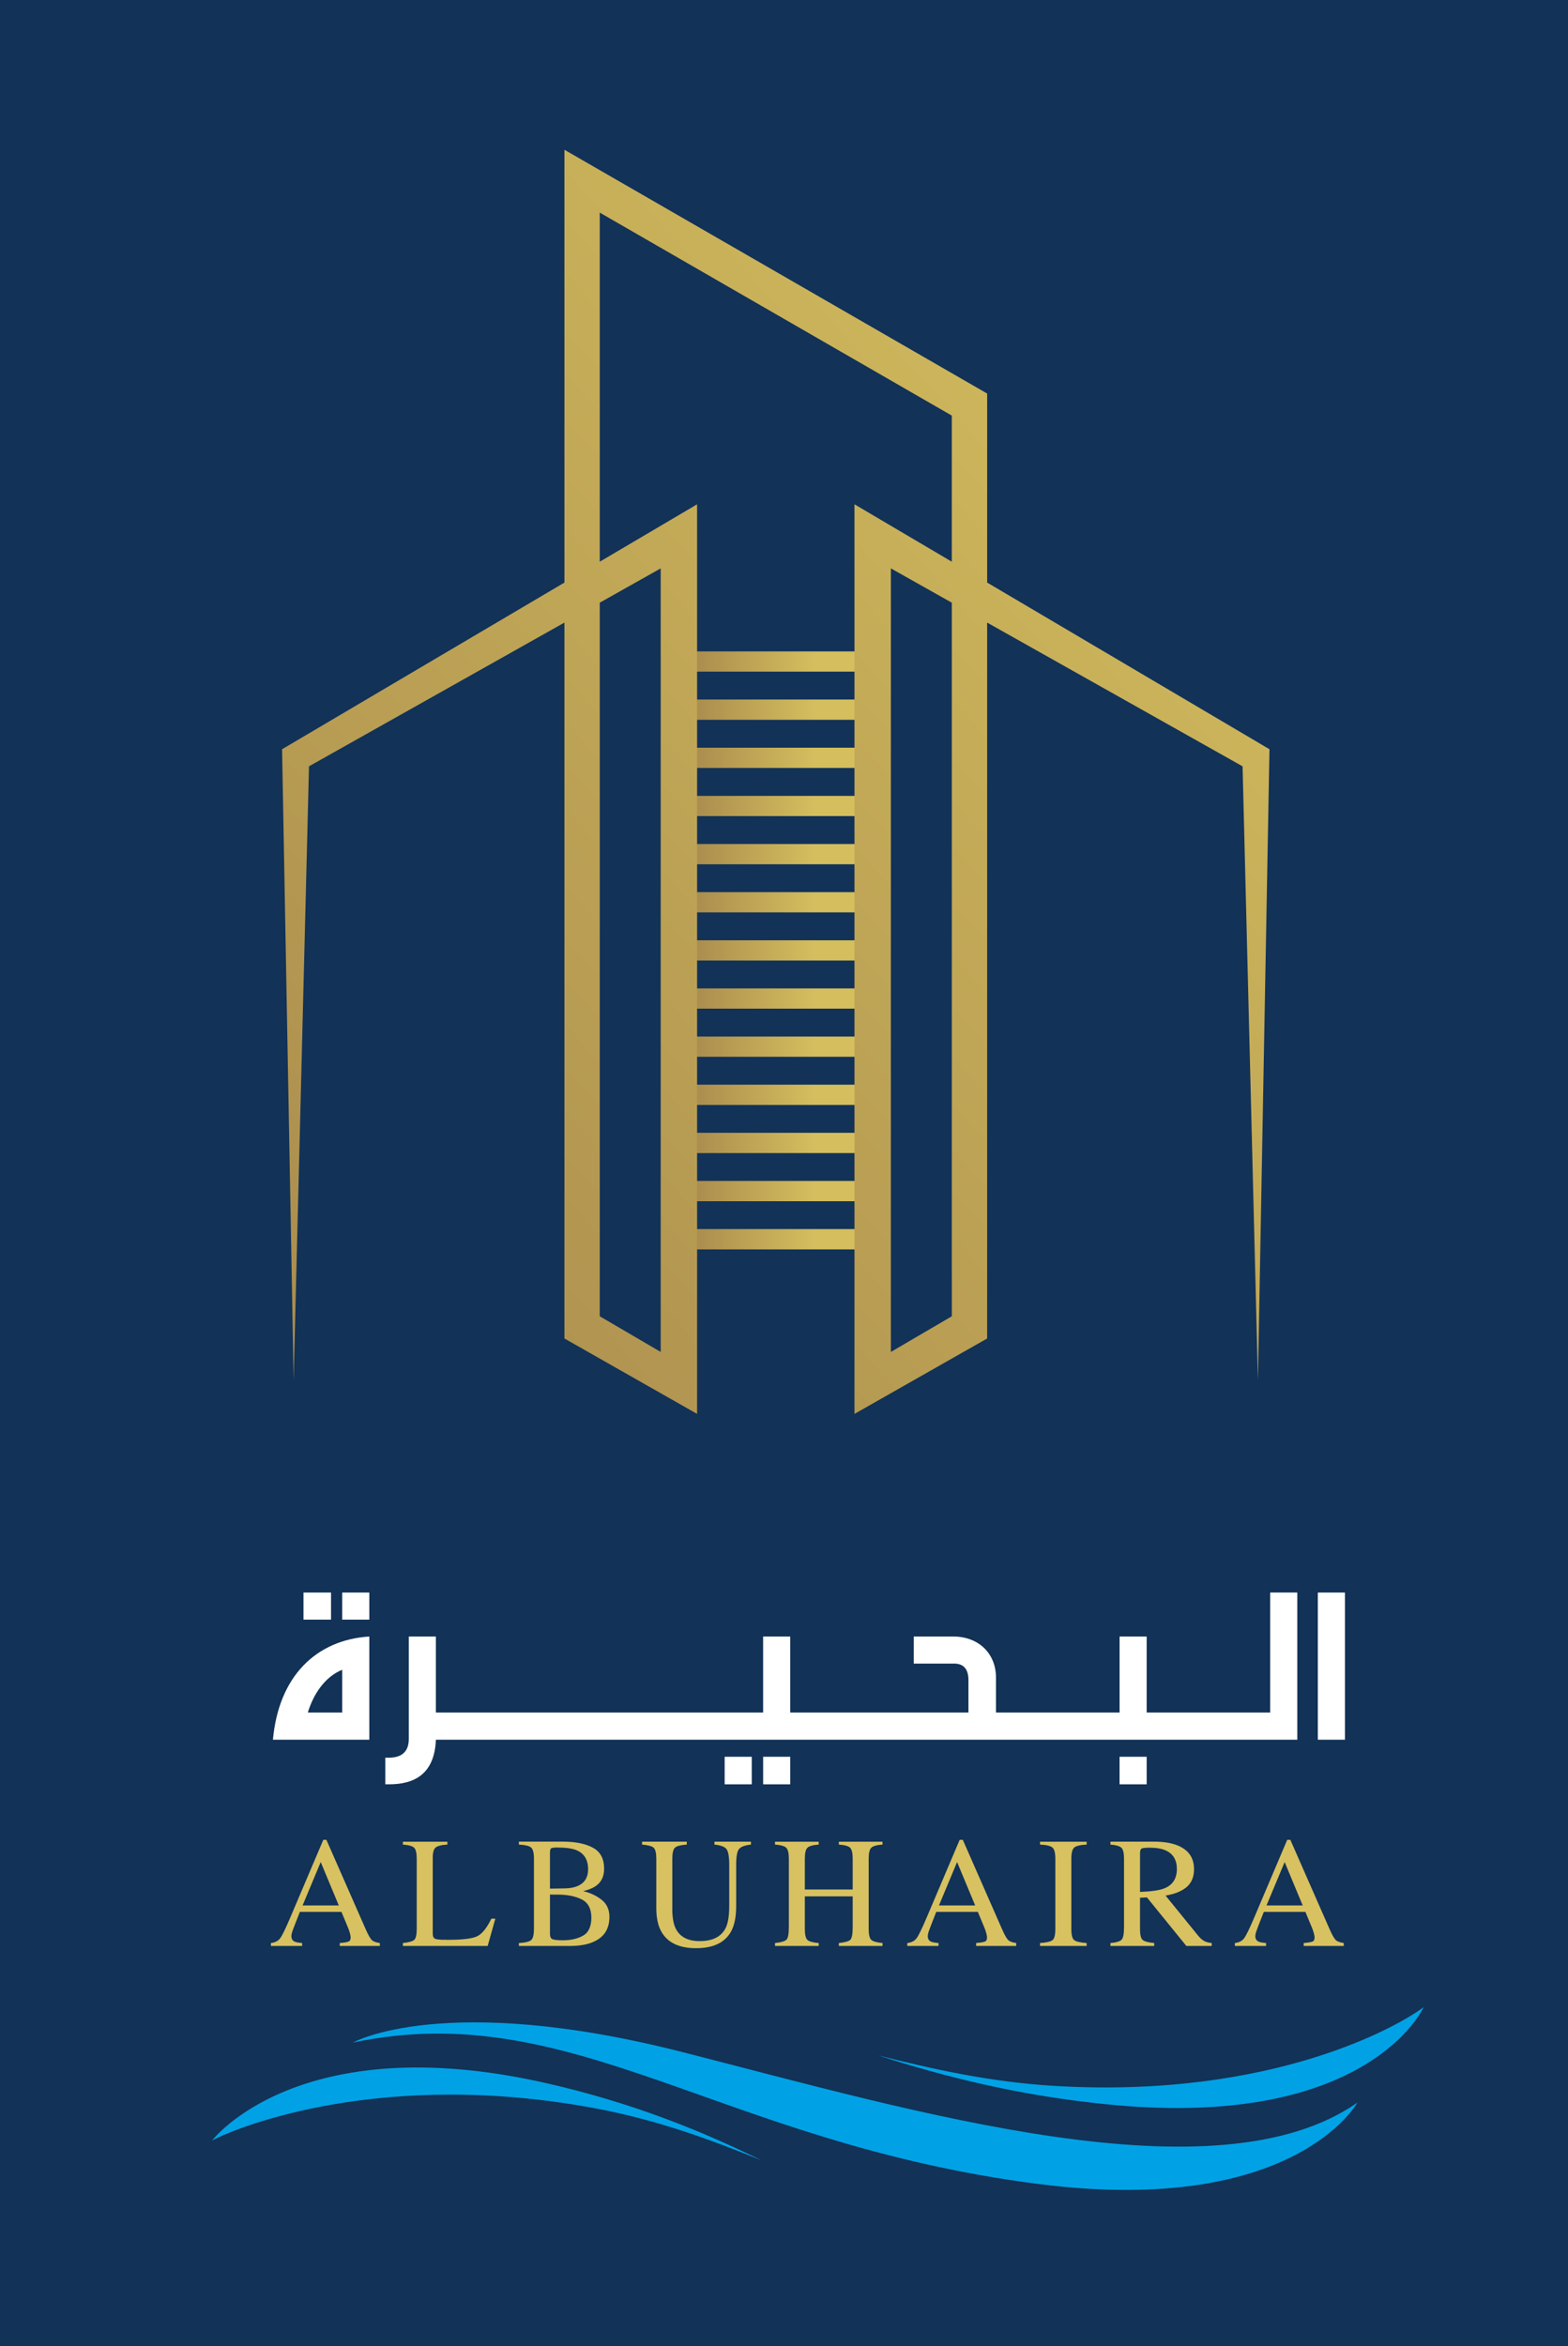
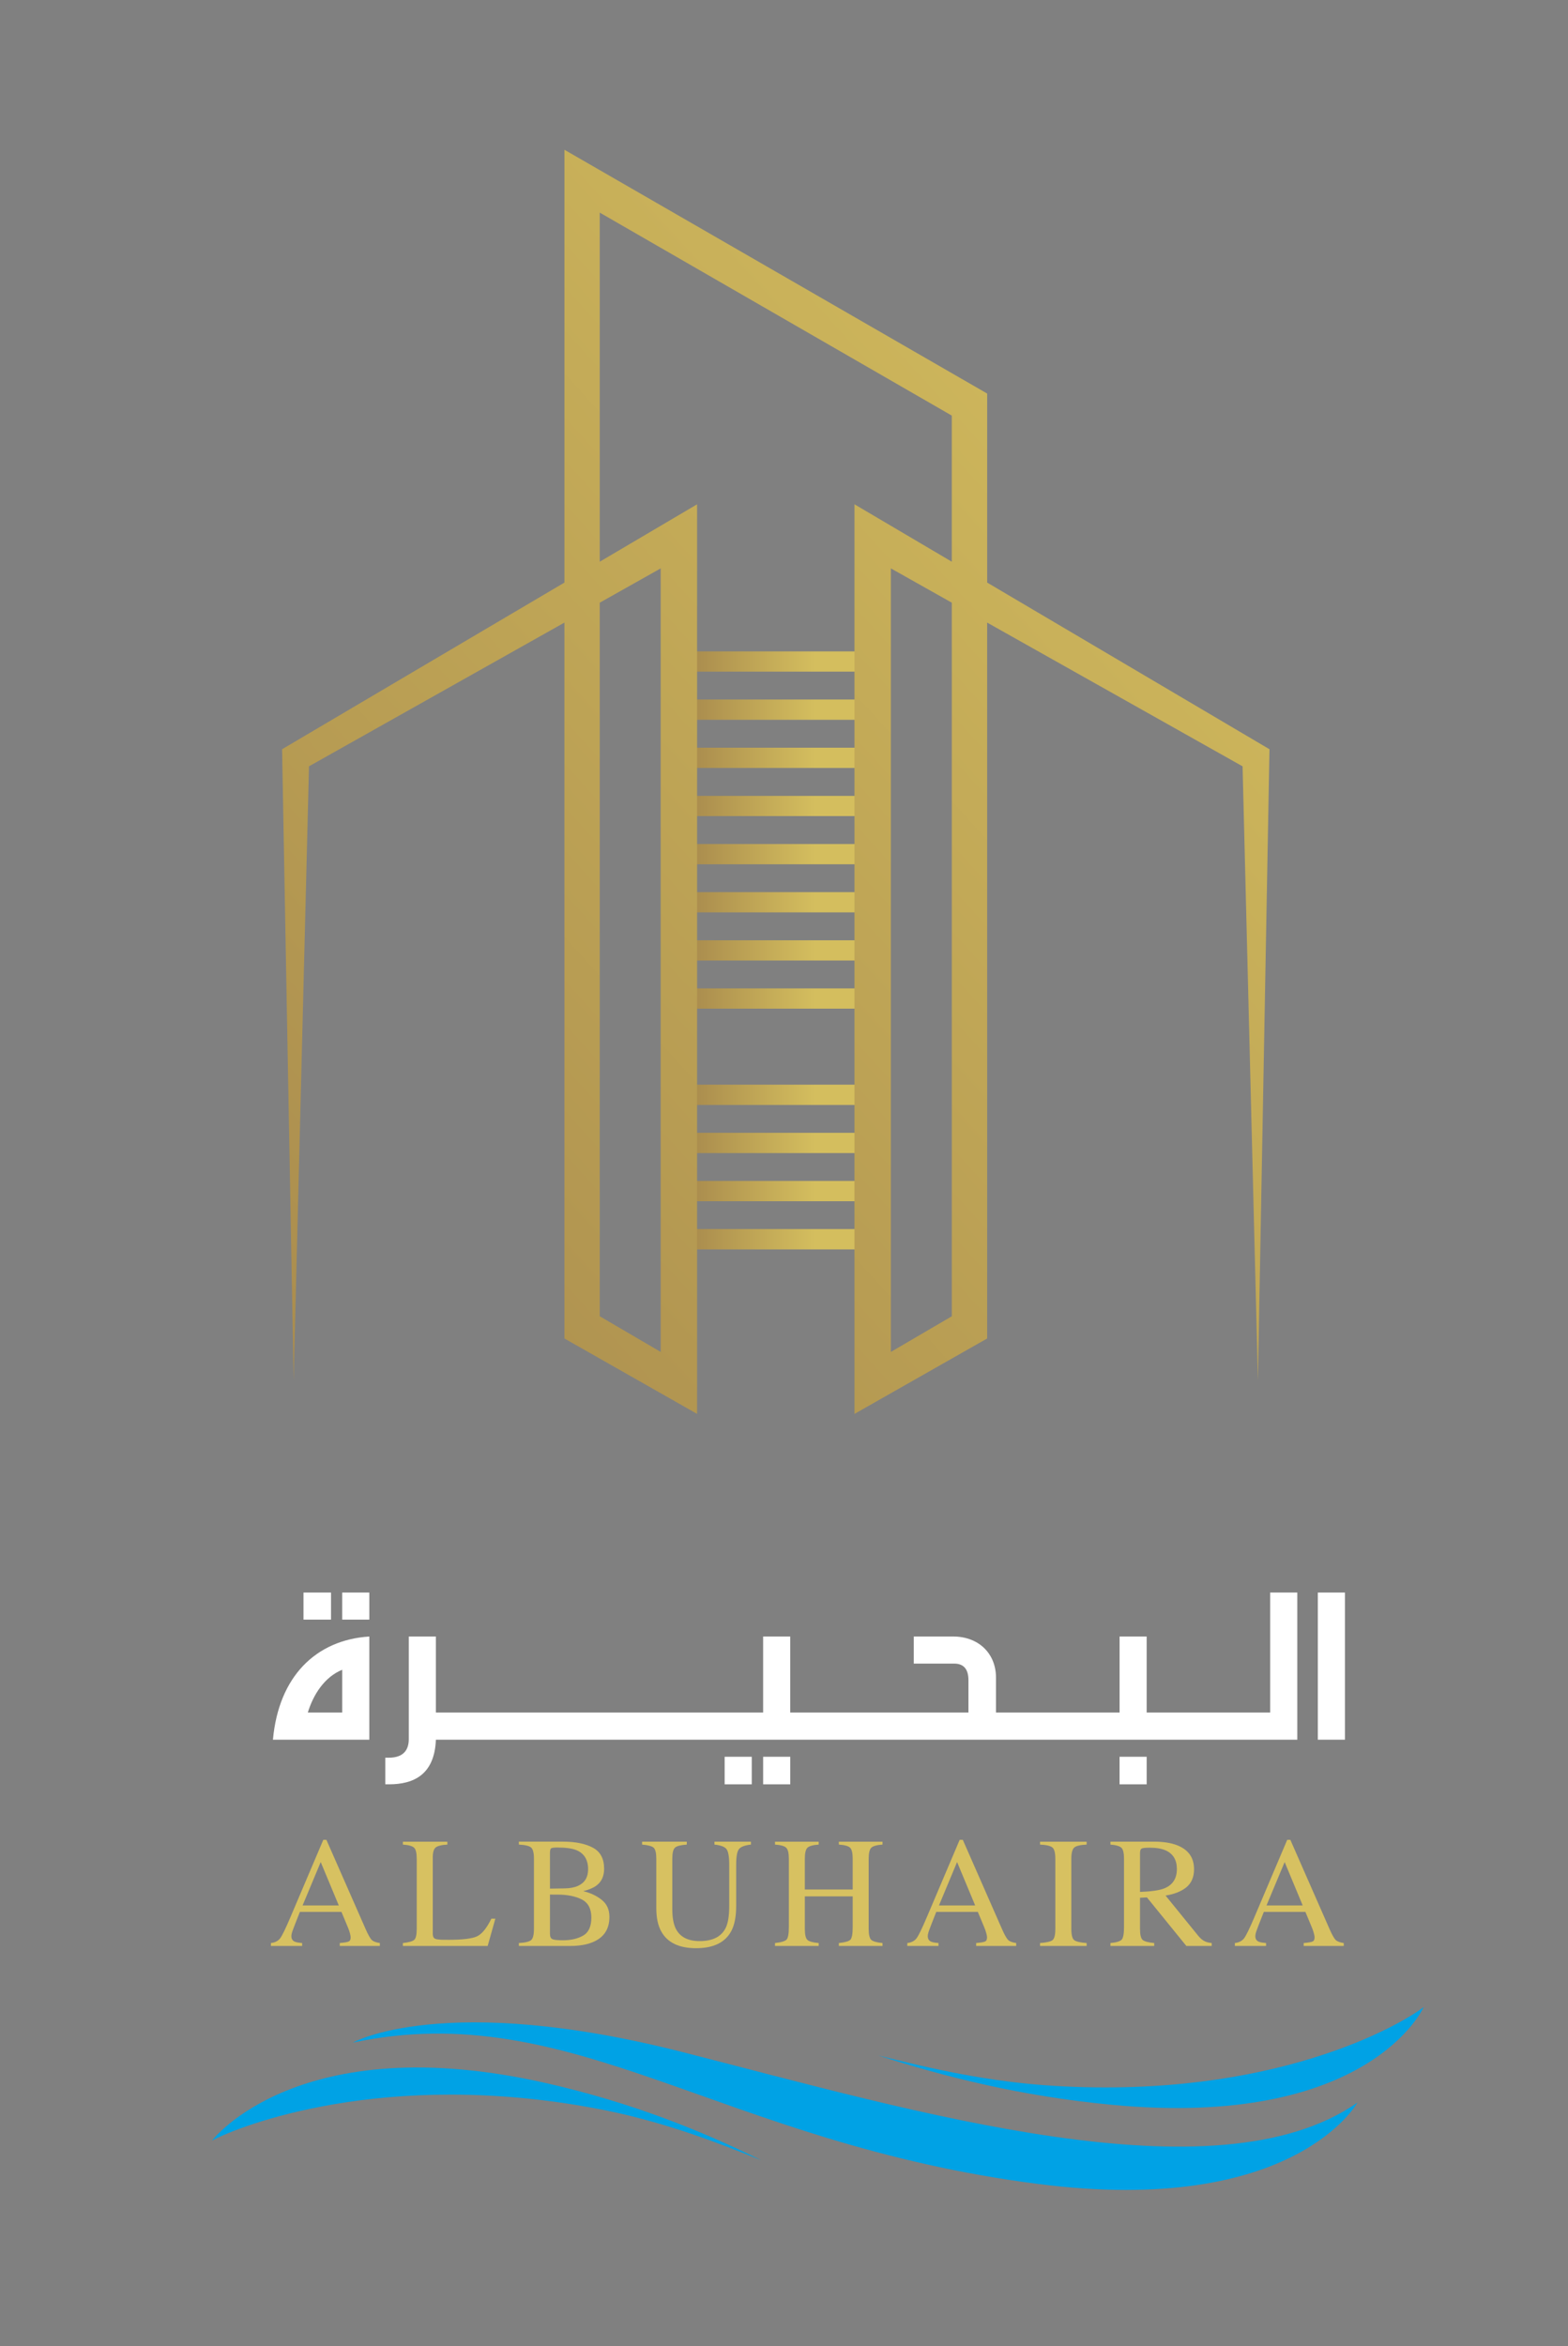
<svg xmlns="http://www.w3.org/2000/svg" xmlns:xlink="http://www.w3.org/1999/xlink" version="1.1" id="Calque_1" x="0px" y="0px" width="249.246px" height="372.912px" viewBox="0 0 249.246 372.912" enable-background="new 0 0 249.246 372.912" xml:space="preserve">
  <rect x="0" y="0" width="249.246" height="372.912" fill="#808080" stroke="none" />
  <g>
-     <rect y="0" fill="#123257" width="249.246" height="372.909" />
    <g>
      <defs>
        <rect id="SVGID_1_" x="110.314" y="103.534" width="26.009" height="3.219" />
      </defs>
      <clipPath id="SVGID_2_">
        <use xlink:href="#SVGID_1_" overflow="visible" />
      </clipPath>
      <linearGradient id="SVGID_3_" gradientUnits="userSpaceOnUse" x1="-174.857" y1="622.198" x2="-170.085" y2="622.198" gradientTransform="matrix(4.232 0 0 -4.232 849.341 2738.284)">
        <stop offset="0" style="stop-color:#A88A4D" />
        <stop offset="1" style="stop-color:#D4BE5E" />
      </linearGradient>
      <rect x="110.314" y="103.534" clip-path="url(#SVGID_2_)" fill="url(#SVGID_3_)" width="26.009" height="3.219" />
    </g>
    <g>
      <defs>
        <rect id="SVGID_4_" x="110.314" y="111.185" width="26.009" height="3.224" />
      </defs>
      <clipPath id="SVGID_5_">
        <use xlink:href="#SVGID_4_" overflow="visible" />
      </clipPath>
      <linearGradient id="SVGID_6_" gradientUnits="userSpaceOnUse" x1="-174.857" y1="620.767" x2="-170.085" y2="620.767" gradientTransform="matrix(4.232 0 0 -4.232 849.341 2739.886)">
        <stop offset="0" style="stop-color:#A88A4D" />
        <stop offset="1" style="stop-color:#D4BE5E" />
      </linearGradient>
      <rect x="110.314" y="111.185" clip-path="url(#SVGID_5_)" fill="url(#SVGID_6_)" width="26.009" height="3.224" />
    </g>
    <g>
      <defs>
        <rect id="SVGID_7_" x="110.314" y="118.84" width="26.009" height="3.22" />
      </defs>
      <clipPath id="SVGID_8_">
        <use xlink:href="#SVGID_7_" overflow="visible" />
      </clipPath>
      <linearGradient id="SVGID_9_" gradientUnits="userSpaceOnUse" x1="-174.857" y1="619.339" x2="-170.085" y2="619.339" gradientTransform="matrix(4.232 0 0 -4.232 849.341 2741.492)">
        <stop offset="0" style="stop-color:#A88A4D" />
        <stop offset="1" style="stop-color:#D4BE5E" />
      </linearGradient>
      <rect x="110.314" y="118.84" clip-path="url(#SVGID_8_)" fill="url(#SVGID_9_)" width="26.009" height="3.22" />
    </g>
    <g>
      <defs>
        <rect id="SVGID_10_" x="110.314" y="126.495" width="26.009" height="3.215" />
      </defs>
      <clipPath id="SVGID_11_">
        <use xlink:href="#SVGID_10_" overflow="visible" />
      </clipPath>
      <linearGradient id="SVGID_12_" gradientUnits="userSpaceOnUse" x1="-174.857" y1="617.909" x2="-170.085" y2="617.909" gradientTransform="matrix(4.232 0 0 -4.232 849.341 2743.097)">
        <stop offset="0" style="stop-color:#A88A4D" />
        <stop offset="1" style="stop-color:#D4BE5E" />
      </linearGradient>
      <rect x="110.314" y="126.495" clip-path="url(#SVGID_11_)" fill="url(#SVGID_12_)" width="26.009" height="3.215" />
    </g>
    <g>
      <defs>
        <rect id="SVGID_13_" x="110.314" y="134.146" width="26.009" height="3.22" />
      </defs>
      <clipPath id="SVGID_14_">
        <use xlink:href="#SVGID_13_" overflow="visible" />
      </clipPath>
      <linearGradient id="SVGID_15_" gradientUnits="userSpaceOnUse" x1="-174.857" y1="616.479" x2="-170.085" y2="616.479" gradientTransform="matrix(4.232 0 0 -4.232 849.341 2744.698)">
        <stop offset="0" style="stop-color:#A88A4D" />
        <stop offset="1" style="stop-color:#D4BE5E" />
      </linearGradient>
      <rect x="110.314" y="134.146" clip-path="url(#SVGID_14_)" fill="url(#SVGID_15_)" width="26.009" height="3.22" />
    </g>
    <g>
      <defs>
        <rect id="SVGID_16_" x="110.314" y="141.797" width="26.009" height="3.215" />
      </defs>
      <clipPath id="SVGID_17_">
        <use xlink:href="#SVGID_16_" overflow="visible" />
      </clipPath>
      <linearGradient id="SVGID_18_" gradientUnits="userSpaceOnUse" x1="-174.857" y1="615.052" x2="-170.085" y2="615.052" gradientTransform="matrix(4.232 0 0 -4.232 849.341 2746.304)">
        <stop offset="0" style="stop-color:#A88A4D" />
        <stop offset="1" style="stop-color:#D4BE5E" />
      </linearGradient>
      <rect x="110.314" y="141.797" clip-path="url(#SVGID_17_)" fill="url(#SVGID_18_)" width="26.009" height="3.215" />
    </g>
    <g>
      <defs>
        <rect id="SVGID_19_" x="110.314" y="149.448" width="26.009" height="3.215" />
      </defs>
      <clipPath id="SVGID_20_">
        <use xlink:href="#SVGID_19_" overflow="visible" />
      </clipPath>
      <linearGradient id="SVGID_21_" gradientUnits="userSpaceOnUse" x1="-174.857" y1="613.623" x2="-170.085" y2="613.623" gradientTransform="matrix(4.232 0 0 -4.232 849.341 2747.905)">
        <stop offset="0" style="stop-color:#A88A4D" />
        <stop offset="1" style="stop-color:#D4BE5E" />
      </linearGradient>
      <rect x="110.314" y="149.448" clip-path="url(#SVGID_20_)" fill="url(#SVGID_21_)" width="26.009" height="3.215" />
    </g>
    <g>
      <defs>
        <rect id="SVGID_22_" x="110.314" y="157.098" width="26.009" height="3.215" />
      </defs>
      <clipPath id="SVGID_23_">
        <use xlink:href="#SVGID_22_" overflow="visible" />
      </clipPath>
      <linearGradient id="SVGID_24_" gradientUnits="userSpaceOnUse" x1="-174.857" y1="612.194" x2="-170.085" y2="612.194" gradientTransform="matrix(4.232 0 0 -4.232 849.341 2749.511)">
        <stop offset="0" style="stop-color:#A88A4D" />
        <stop offset="1" style="stop-color:#D4BE5E" />
      </linearGradient>
      <rect x="110.314" y="157.098" clip-path="url(#SVGID_23_)" fill="url(#SVGID_24_)" width="26.009" height="3.215" />
    </g>
    <g>
      <defs>
-         <rect id="SVGID_25_" x="110.314" y="164.749" width="26.009" height="3.219" />
-       </defs>
+         </defs>
      <clipPath id="SVGID_26_">
        <use xlink:href="#SVGID_25_" overflow="visible" />
      </clipPath>
      <linearGradient id="SVGID_27_" gradientUnits="userSpaceOnUse" x1="-174.857" y1="610.764" x2="-170.085" y2="610.764" gradientTransform="matrix(4.232 0 0 -4.232 849.341 2751.113)">
        <stop offset="0" style="stop-color:#A88A4D" />
        <stop offset="1" style="stop-color:#D4BE5E" />
      </linearGradient>
      <rect x="110.314" y="164.749" clip-path="url(#SVGID_26_)" fill="url(#SVGID_27_)" width="26.009" height="3.219" />
    </g>
    <g>
      <defs>
        <rect id="SVGID_28_" x="110.314" y="172.399" width="26.009" height="3.225" />
      </defs>
      <clipPath id="SVGID_29_">
        <use xlink:href="#SVGID_28_" overflow="visible" />
      </clipPath>
      <linearGradient id="SVGID_30_" gradientUnits="userSpaceOnUse" x1="-174.857" y1="609.335" x2="-170.085" y2="609.335" gradientTransform="matrix(4.232 0 0 -4.232 849.341 2752.718)">
        <stop offset="0" style="stop-color:#A88A4D" />
        <stop offset="1" style="stop-color:#D4BE5E" />
      </linearGradient>
      <rect x="110.314" y="172.399" clip-path="url(#SVGID_29_)" fill="url(#SVGID_30_)" width="26.009" height="3.225" />
    </g>
    <g>
      <defs>
        <rect id="SVGID_31_" x="110.314" y="180.05" width="26.009" height="3.22" />
      </defs>
      <clipPath id="SVGID_32_">
        <use xlink:href="#SVGID_31_" overflow="visible" />
      </clipPath>
      <linearGradient id="SVGID_33_" gradientUnits="userSpaceOnUse" x1="-174.857" y1="607.907" x2="-170.085" y2="607.907" gradientTransform="matrix(4.232 0 0 -4.232 849.341 2754.32)">
        <stop offset="0" style="stop-color:#A88A4D" />
        <stop offset="1" style="stop-color:#D4BE5E" />
      </linearGradient>
      <rect x="110.314" y="180.05" clip-path="url(#SVGID_32_)" fill="url(#SVGID_33_)" width="26.009" height="3.22" />
    </g>
    <g>
      <defs>
        <rect id="SVGID_34_" x="110.314" y="187.7" width="26.009" height="3.225" />
      </defs>
      <clipPath id="SVGID_35_">
        <use xlink:href="#SVGID_34_" overflow="visible" />
      </clipPath>
      <linearGradient id="SVGID_36_" gradientUnits="userSpaceOnUse" x1="-174.857" y1="606.477" x2="-170.085" y2="606.477" gradientTransform="matrix(4.232 0 0 -4.232 849.341 2755.925)">
        <stop offset="0" style="stop-color:#A88A4D" />
        <stop offset="1" style="stop-color:#D4BE5E" />
      </linearGradient>
      <rect x="110.314" y="187.7" clip-path="url(#SVGID_35_)" fill="url(#SVGID_36_)" width="26.009" height="3.225" />
    </g>
    <g>
      <defs>
        <rect id="SVGID_37_" x="110.314" y="195.351" width="26.009" height="3.226" />
      </defs>
      <clipPath id="SVGID_38_">
        <use xlink:href="#SVGID_37_" overflow="visible" />
      </clipPath>
      <linearGradient id="SVGID_39_" gradientUnits="userSpaceOnUse" x1="-174.857" y1="605.048" x2="-170.085" y2="605.048" gradientTransform="matrix(4.232 0 0 -4.232 849.341 2757.527)">
        <stop offset="0" style="stop-color:#A88A4D" />
        <stop offset="1" style="stop-color:#D4BE5E" />
      </linearGradient>
      <rect x="110.314" y="195.351" clip-path="url(#SVGID_38_)" fill="url(#SVGID_39_)" width="26.009" height="3.226" />
    </g>
    <g>
      <defs>
        <path id="SVGID_40_" d="M156.917,92.594V62.551L89.722,23.803v68.791l-44.883,26.488l1.837,100.329l2.442-97.613l40.603-22.845     V212.74l21.087,11.984V80.154l-15.472,9.124V33.793l55.959,32.262v23.222l-15.468-9.124v144.571l21.088-11.984V98.954     l40.601,22.845l2.44,97.613l1.837-100.329L156.917,92.594z M105.023,90.339v124.536l-9.686-5.667V95.79L105.023,90.339z      M151.297,209.208l-9.686,5.667V90.339l9.686,5.451V209.208z" />
      </defs>
      <clipPath id="SVGID_41_">
        <use xlink:href="#SVGID_40_" overflow="visible" />
      </clipPath>
      <linearGradient id="SVGID_42_" gradientUnits="userSpaceOnUse" x1="-173.301" y1="607.756" x2="-168.531" y2="607.756" gradientTransform="matrix(37.397 -33.77 -33.77 -37.397 27030.568 17088.203)">
        <stop offset="0" style="stop-color:#A88A4D" />
        <stop offset="1" style="stop-color:#D4BE5E" />
      </linearGradient>
      <polygon clip-path="url(#SVGID_41_)" fill="url(#SVGID_42_)" points="-55.102,114.051 131.296,-54.268 301.737,134.482     115.339,302.795   " />
    </g>
    <g>
      <path fill="#FFFFFF" d="M43.385,276.508h15.32v-16.4C50.232,260.646,44.297,266.443,43.385,276.508 M54.397,265.39v6.803h-5.468    C49.799,269.341,51.573,266.546,54.397,265.39" />
      <rect x="54.396" y="253.118" fill="#FFFFFF" width="4.31" height="4.306" />
      <rect x="48.241" y="253.118" fill="#FFFFFF" width="4.378" height="4.306" />
      <rect x="115.19" y="279.219" fill="#FFFFFF" width="4.308" height="4.38" />
      <rect x="121.306" y="279.219" fill="#FFFFFF" width="4.31" height="4.38" />
      <rect x="177.963" y="279.219" fill="#FFFFFF" width="4.311" height="4.38" />
      <path fill="#FFFFFF" d="M201.906,272.193h-4.747h-0.577h-14.091h-0.218v-12.086h-4.306v12.086h-4.752h-0.573h-14.1h-0.22v-5.534    c0-3.879-2.785-6.552-6.807-6.552h-6.267v4.304h6.411c1.519,0,2.283,0.868,2.283,2.648v5.134h-13.442h-0.572h-14.101h-0.214    v-12.086h-4.308v12.086h-8.514h-0.573H98.483h-0.936H84.175h-0.936H69.507h-0.219v-12.086h-4.308v16.289    c0,1.956-1.055,2.972-3.189,2.972h-0.542v4.231h0.578c3.951,0,7.248-1.548,7.461-7.092h0.219h13.731h0.936h13.372h0.936h13.738    h0.573h12.467h0.568h14.101h0.572h17.467h0.574h14.1h0.573h8.703h0.572h14.091h0.577h9.058v-23.39h-4.311V272.193z" />
      <rect x="209.479" y="253.118" fill="#FFFFFF" width="4.311" height="23.39" />
      <path fill="#D7C161" d="M43.063,309.291v-0.467c0.645-0.073,1.125-0.317,1.452-0.727c0.319-0.41,0.871-1.537,1.652-3.383    l5.223-12.291h0.495l6.242,14.202c0.415,0.941,0.749,1.519,0.998,1.741c0.246,0.225,0.665,0.374,1.253,0.457v0.467h-6.37v-0.467    c0.729-0.065,1.202-0.139,1.417-0.242c0.213-0.083,0.316-0.315,0.316-0.68c0-0.13-0.043-0.335-0.12-0.644    c-0.083-0.316-0.196-0.643-0.343-0.978l-1-2.405h-6.606c-0.648,1.631-1.039,2.638-1.166,3c-0.126,0.354-0.188,0.644-0.188,0.849    c0,0.43,0.173,0.718,0.515,0.877c0.21,0.101,0.605,0.176,1.193,0.223v0.467H43.063z M53.853,302.851l-2.873-6.896l-2.882,6.896    H53.853z" />
      <path fill="#D7C161" d="M64.042,308.824c0.92-0.102,1.518-0.261,1.79-0.493c0.275-0.224,0.41-0.819,0.41-1.762v-11.136    c0-0.885-0.134-1.473-0.4-1.741c-0.274-0.28-0.869-0.449-1.799-0.514v-0.457h7.071v0.457c-0.928,0.047-1.543,0.206-1.857,0.457    c-0.314,0.25-0.468,0.791-0.468,1.621v12.039c0,0.28,0.043,0.494,0.139,0.653c0.096,0.158,0.301,0.261,0.621,0.298    c0.186,0.027,0.387,0.047,0.59,0.057c0.21,0,0.598,0.01,1.17,0.01c2.227,0,3.734-0.188,4.517-0.551    c0.788-0.373,1.548-1.306,2.281-2.813h0.633l-1.221,4.342H64.042V308.824z" />
      <path fill="#D7C161" d="M82.477,308.824c1.009-0.055,1.656-0.213,1.953-0.467c0.296-0.26,0.445-0.855,0.445-1.778v-11.146    c0-0.922-0.149-1.519-0.445-1.78c-0.296-0.269-0.944-0.418-1.953-0.475v-0.467h7.016c2.003,0,3.592,0.328,4.77,0.971    c1.179,0.643,1.766,1.751,1.766,3.335c0,1.184-0.409,2.079-1.236,2.685c-0.462,0.353-1.158,0.644-2.091,0.876    c1.151,0.271,2.134,0.735,2.95,1.388c0.814,0.643,1.221,1.548,1.221,2.712c0,1.958-0.901,3.308-2.713,4.035    c-0.951,0.383-2.124,0.578-3.518,0.578h-8.165V308.824z M91.896,299.729c1.059-0.484,1.589-1.359,1.589-2.628    c0-1.49-0.611-2.506-1.832-3.027c-0.683-0.289-1.708-0.43-3.088-0.43c-0.521,0-0.845,0.048-0.963,0.131    c-0.123,0.093-0.182,0.345-0.182,0.746v5.655l2.381-0.037C90.642,300.121,91.34,299.99,91.896,299.729 M92.701,307.64    c0.865-0.493,1.299-1.454,1.299-2.86c0-1.408-0.51-2.367-1.517-2.88c-1.011-0.513-2.299-0.773-3.865-0.773h-0.729    c-0.101,0-0.259,0-0.468-0.01v6.244c0,0.429,0.119,0.708,0.363,0.839c0.247,0.121,0.816,0.188,1.704,0.188    C90.767,308.387,91.84,308.135,92.701,307.64" />
      <path fill="#D7C161" d="M109.168,292.712v0.467c-0.959,0.064-1.585,0.223-1.87,0.484c-0.288,0.261-0.43,0.849-0.43,1.771v8.005    c0,1.314,0.182,2.339,0.538,3.075c0.668,1.343,1.938,2.003,3.805,2.003c2.044,0,3.419-0.68,4.121-2.049    c0.392-0.766,0.585-1.949,0.585-3.551v-6.522c0-1.362-0.162-2.208-0.485-2.563c-0.324-0.345-0.948-0.56-1.862-0.653v-0.467h5.798    v0.467c-0.968,0.103-1.601,0.345-1.898,0.707c-0.3,0.364-0.449,1.193-0.449,2.509v6.522c0,1.724-0.268,3.074-0.797,4.044    c-0.978,1.79-2.834,2.685-5.578,2.685c-2.705,0-4.547-0.887-5.525-2.647c-0.534-0.94-0.797-2.188-0.797-3.736v-7.828    c0-0.912-0.143-1.501-0.42-1.761c-0.283-0.251-0.896-0.42-1.84-0.494v-0.467H109.168z" />
      <path fill="#D7C161" d="M123.19,308.824c0.978-0.102,1.586-0.288,1.837-0.54c0.243-0.252,0.365-0.923,0.365-2.003v-10.848    c0-0.896-0.136-1.481-0.416-1.751c-0.27-0.271-0.867-0.439-1.787-0.504v-0.457h6.95v0.457c-0.919,0.064-1.514,0.233-1.794,0.504    c-0.276,0.27-0.41,0.855-0.41,1.751v4.884h7.608v-4.884c0-0.896-0.135-1.481-0.404-1.751c-0.271-0.271-0.867-0.439-1.799-0.504    v-0.457h6.945v0.457c-0.916,0.064-1.514,0.233-1.792,0.504c-0.271,0.27-0.41,0.855-0.41,1.751v11.136c0,0.913,0.14,1.5,0.41,1.752    c0.278,0.252,0.876,0.42,1.792,0.503v0.467h-6.945v-0.467c0.987-0.102,1.604-0.279,1.846-0.53    c0.236-0.262,0.357-0.933,0.357-2.013v-4.874h-7.608v5.162c0,0.913,0.134,1.5,0.41,1.762c0.28,0.251,0.875,0.42,1.794,0.493v0.467    h-6.95V308.824z" />
      <path fill="#D7C161" d="M144.22,309.291v-0.467c0.648-0.073,1.128-0.317,1.453-0.727c0.318-0.41,0.872-1.537,1.655-3.383    l5.219-12.291h0.498l6.239,14.202c0.415,0.941,0.75,1.519,0.996,1.741c0.248,0.225,0.667,0.374,1.253,0.457v0.467h-6.368v-0.467    c0.732-0.065,1.202-0.139,1.417-0.242c0.213-0.083,0.315-0.315,0.315-0.68c0-0.13-0.037-0.335-0.121-0.644    c-0.083-0.316-0.194-0.643-0.341-0.978l-1-2.405h-6.608c-0.646,1.631-1.037,2.638-1.159,3c-0.13,0.354-0.19,0.644-0.19,0.849    c0,0.43,0.166,0.718,0.511,0.877c0.211,0.101,0.611,0.176,1.193,0.223v0.467H144.22z M155.011,302.851l-2.876-6.896l-2.878,6.896    H155.011z" />
      <path fill="#D7C161" d="M165.322,308.824c1.015-0.073,1.683-0.223,1.98-0.457c0.302-0.232,0.451-0.828,0.451-1.798v-11.136    c0-0.922-0.149-1.519-0.451-1.78c-0.298-0.269-0.966-0.428-1.98-0.475v-0.457h7.409v0.457c-1.018,0.047-1.678,0.206-1.977,0.475    c-0.303,0.262-0.457,0.858-0.457,1.78v11.136c0,0.97,0.154,1.565,0.457,1.798c0.299,0.234,0.959,0.384,1.977,0.457v0.467h-7.409    V308.824z" />
      <path fill="#D7C161" d="M176.514,308.824c0.966-0.083,1.565-0.279,1.804-0.558c0.233-0.291,0.353-0.94,0.353-1.985v-10.848    c0-0.885-0.134-1.463-0.396-1.733c-0.27-0.27-0.847-0.447-1.761-0.521v-0.467h6.938c1.443,0,2.646,0.187,3.61,0.551    c1.822,0.698,2.739,1.966,2.739,3.83c0,1.248-0.405,2.198-1.216,2.871c-0.816,0.66-1.916,1.099-3.313,1.313l5.161,6.354    c0.323,0.392,0.641,0.683,0.956,0.858c0.317,0.177,0.722,0.288,1.221,0.335v0.467h-4.03l-6.266-7.717l-1.1,0.057v4.938    c0,0.933,0.139,1.519,0.42,1.762c0.283,0.242,0.893,0.41,1.839,0.493v0.467h-6.961V308.824z M185.078,300.139    c1.332-0.541,1.995-1.565,1.995-3.075c0-1.453-0.599-2.433-1.785-2.963c-0.641-0.29-1.481-0.429-2.535-0.429    c-0.709,0-1.142,0.047-1.301,0.149c-0.158,0.102-0.236,0.345-0.236,0.709v6.169C183.018,300.634,184.306,300.447,185.078,300.139" />
      <path fill="#D7C161" d="M196.288,309.291v-0.467c0.644-0.073,1.127-0.317,1.455-0.727c0.315-0.41,0.87-1.537,1.652-3.383    l5.218-12.291h0.499l6.239,14.202c0.414,0.941,0.751,1.519,0.997,1.741c0.247,0.225,0.668,0.374,1.253,0.457v0.467h-6.369v-0.467    c0.732-0.065,1.203-0.139,1.417-0.242c0.211-0.083,0.316-0.315,0.316-0.68c0-0.13-0.037-0.335-0.12-0.644    c-0.086-0.316-0.196-0.643-0.34-0.978l-1.003-2.405h-6.606c-0.647,1.631-1.039,2.638-1.161,3c-0.129,0.354-0.19,0.644-0.19,0.849    c0,0.43,0.168,0.718,0.514,0.877c0.208,0.101,0.609,0.176,1.193,0.223v0.467H196.288z M207.073,302.851l-2.868-6.896l-2.885,6.896    H207.073z" />
      <path fill="#00A2E5" d="M108.632,326.195c-38.022-9.721-52.541-1.548-52.541-1.548c35.034-7.388,58.224,15.973,108.98,22.477    c40.754,5.219,50.706-12.943,50.706-12.943C193.315,349.883,145.473,335.606,108.632,326.195" />
      <path fill="#00A2E5" d="M167.675,331.535c-10.396-0.615-19.611-2.722-28.096-4.855c10.619,3.419,22.673,6.477,37.052,7.846    c41.075,3.914,49.677-15.524,49.677-15.524C222.6,321.851,202.457,333.601,167.675,331.535" />
      <path fill="#00A2E5" d="M33.703,340.22c4.417-2.351,27.409-11.426,61.042-5.099c10.053,1.883,18.543,5.105,26.31,8.247    c-9.515-4.677-20.537-9.169-34.302-12.291C47.43,322.17,33.703,340.22,33.703,340.22" />
    </g>
  </g>
</svg>